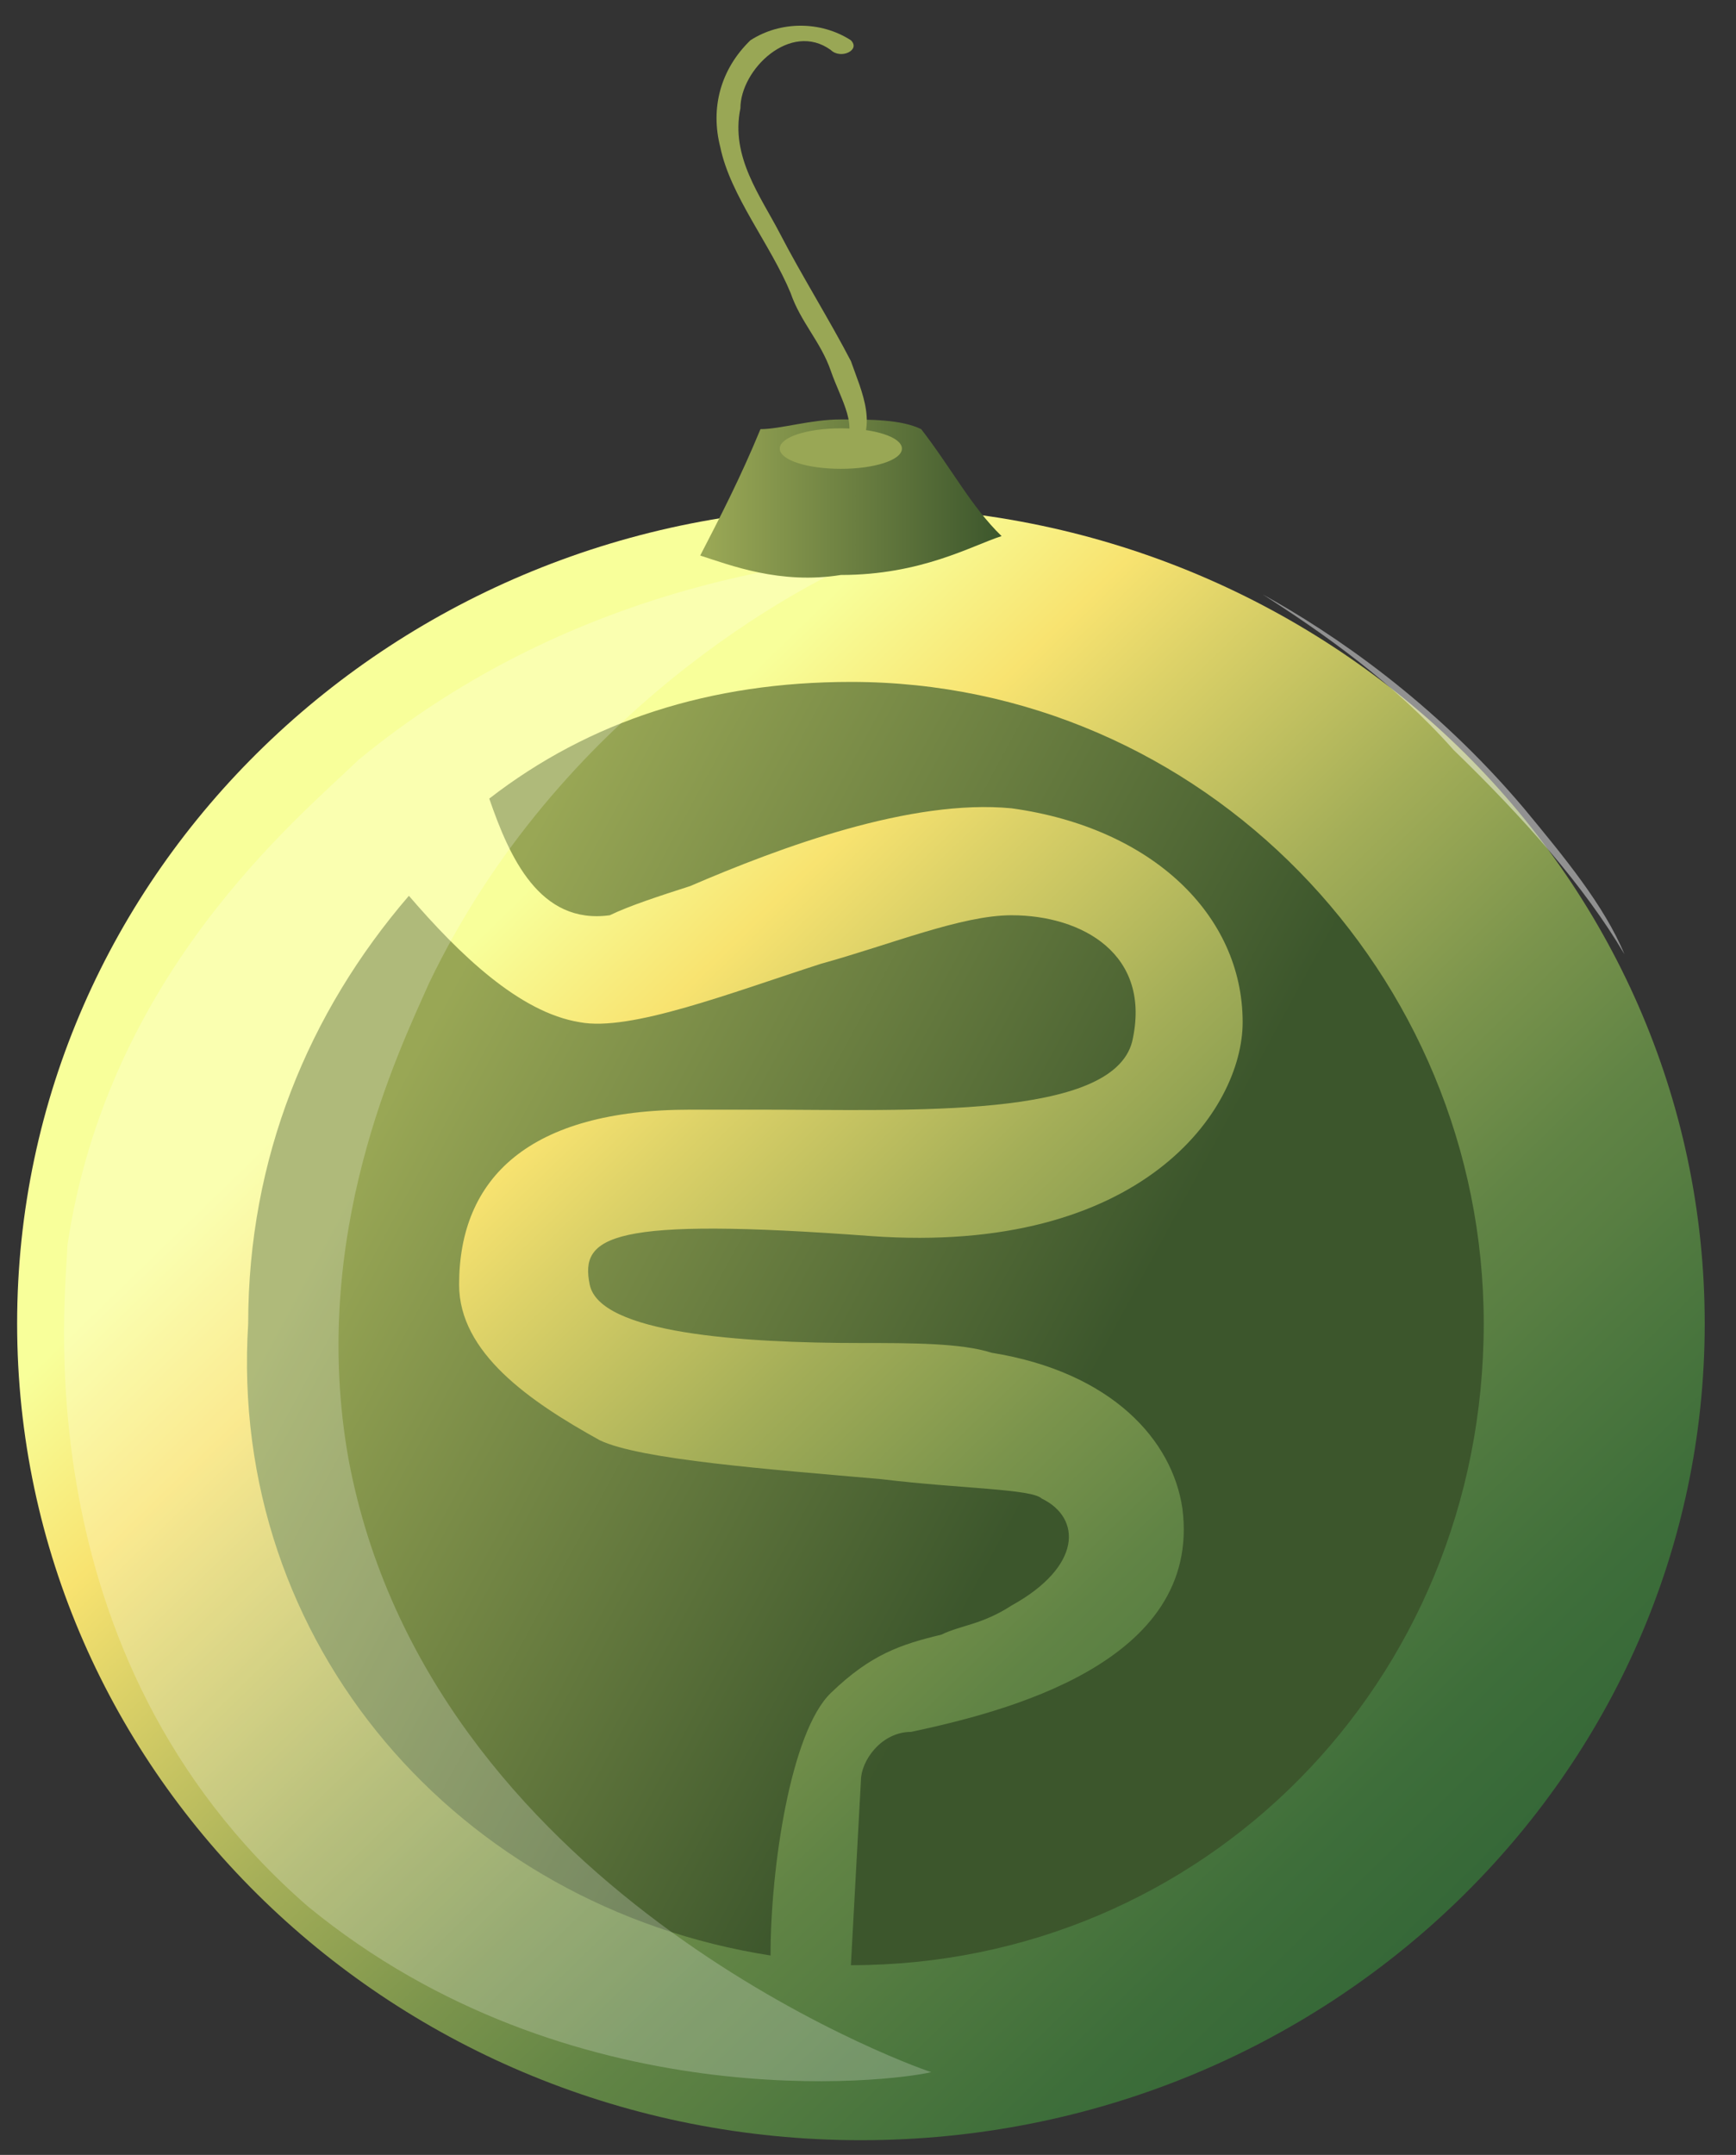
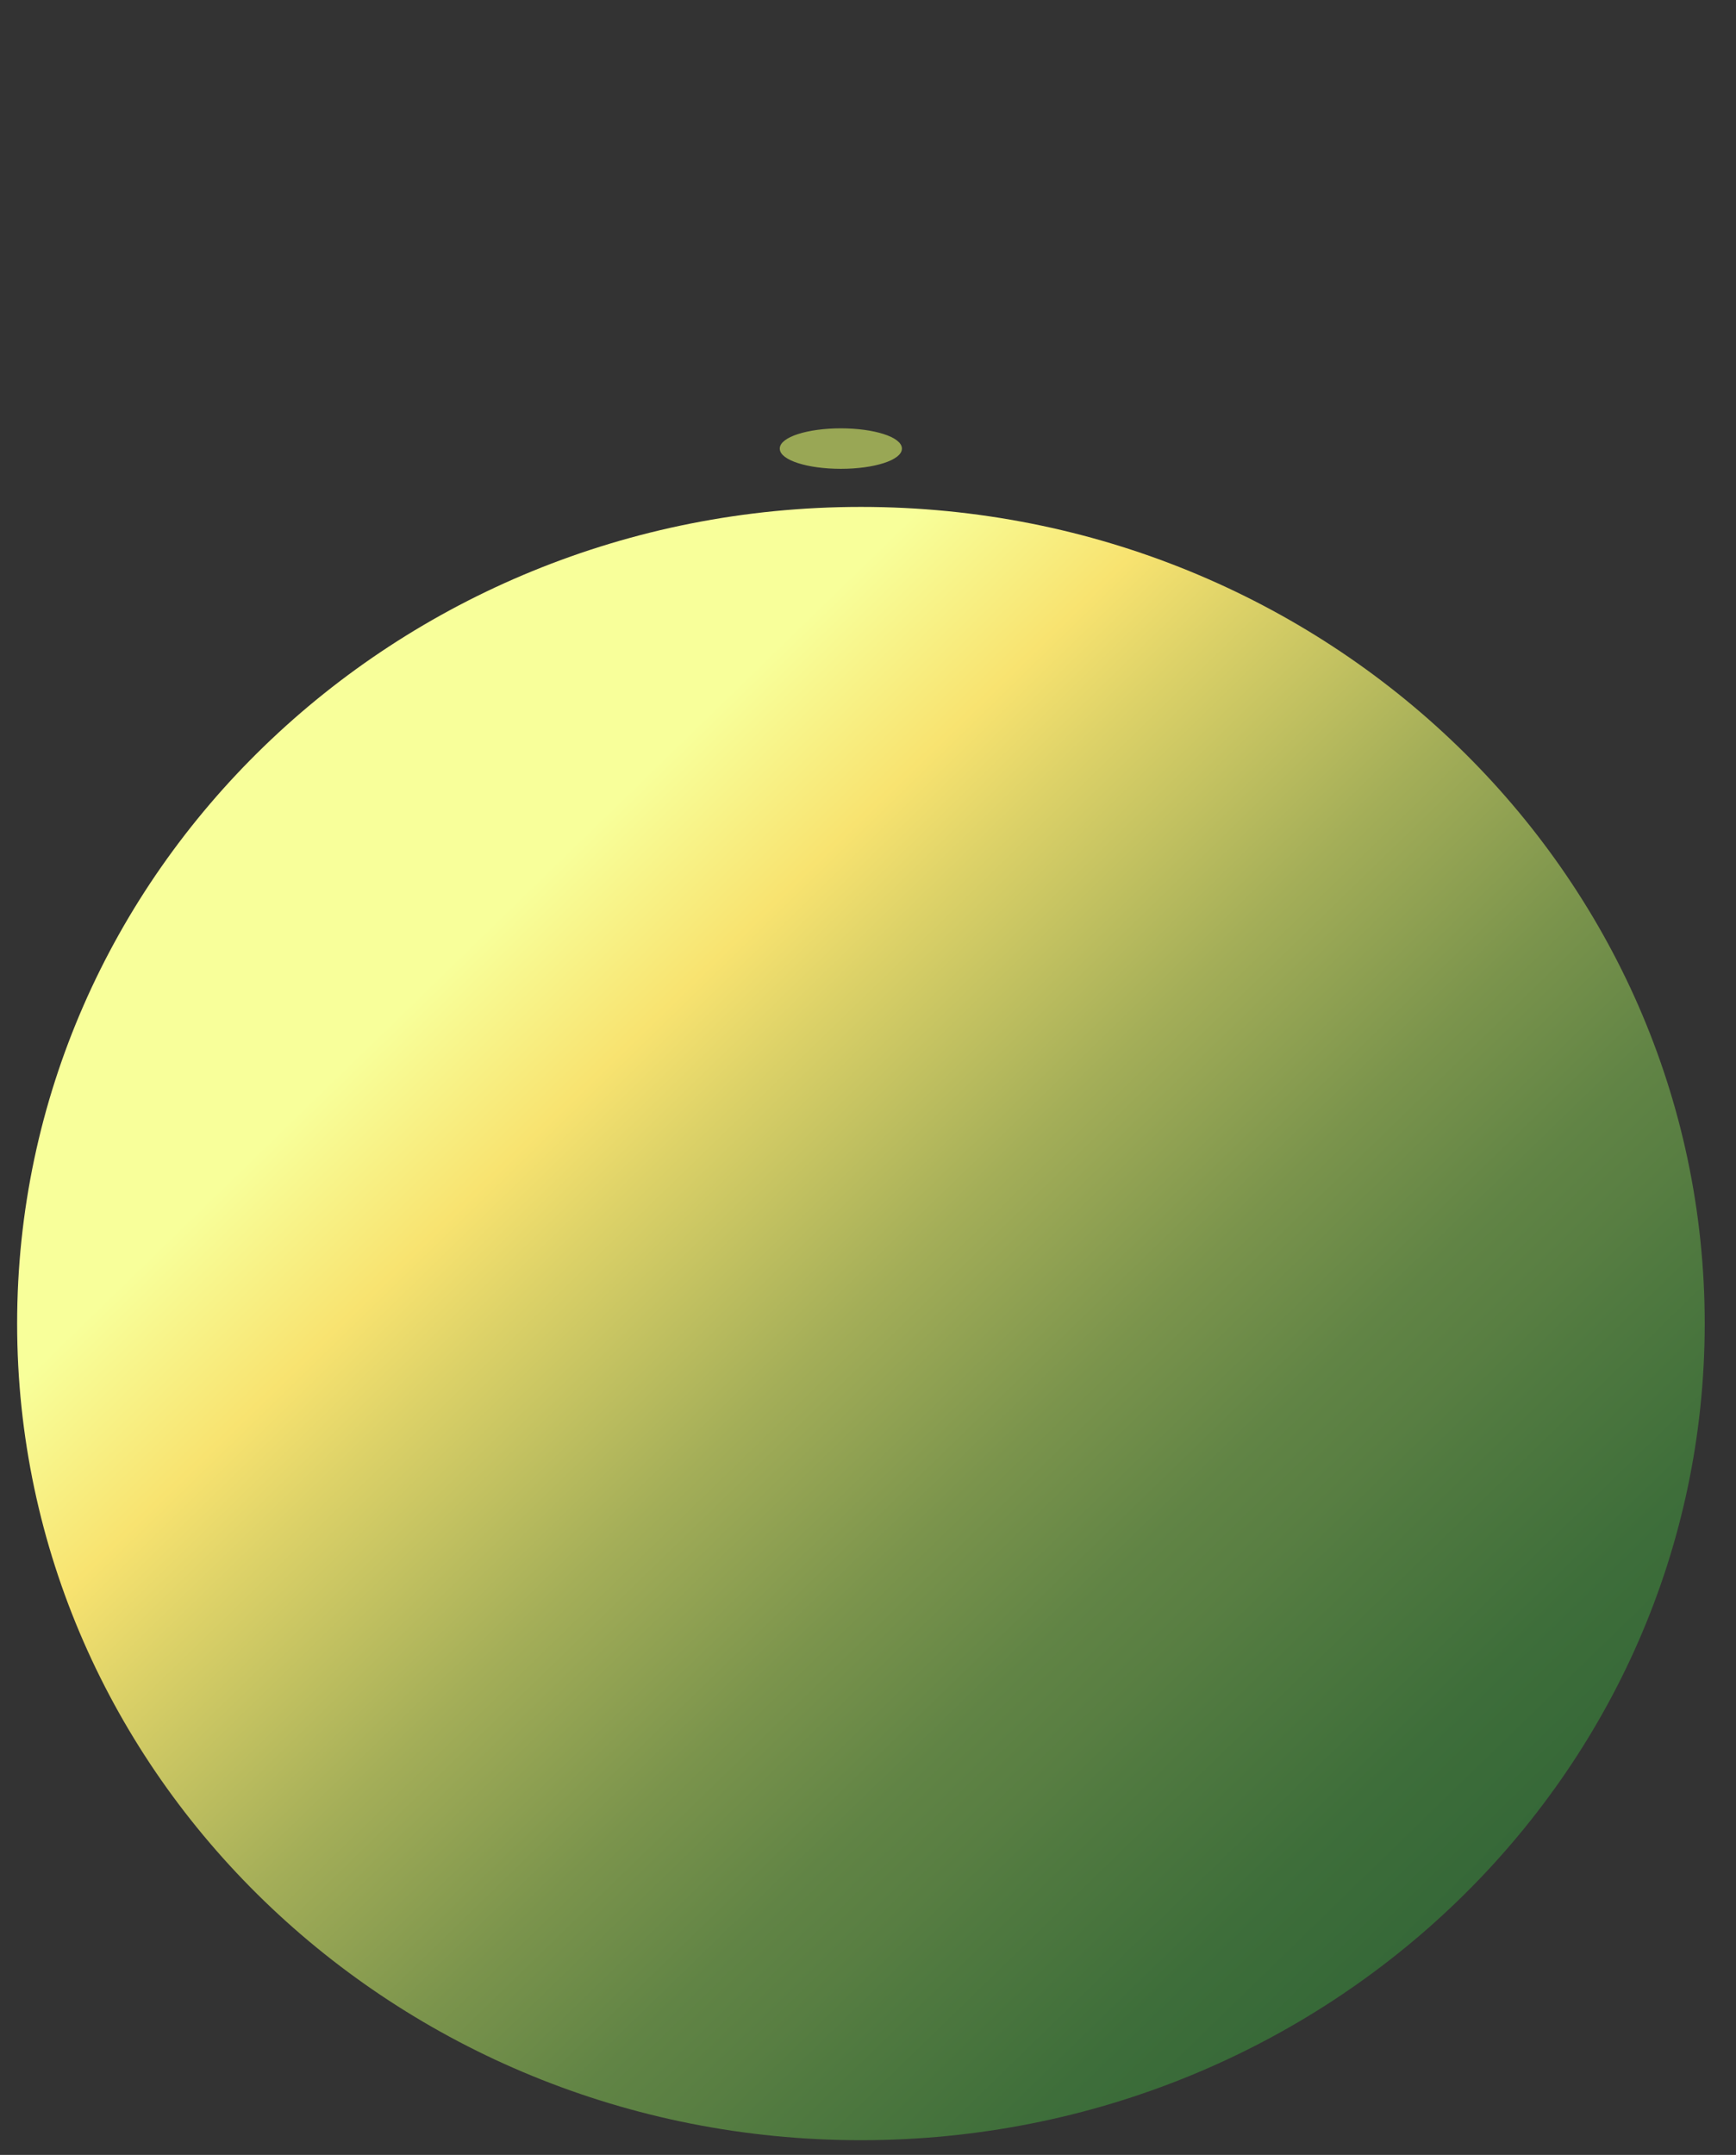
<svg xmlns="http://www.w3.org/2000/svg" width="54" height="67" viewBox="0 0 54 67" fill="none">
  <rect x="0" y="0" width="54" height="67" fill="#333333" stroke="none" />
  <path d="M26.78 66.543C41.276 66.543 53.027 55.175 53.027 41.153C53.027 27.129 41.276 15.761 26.78 15.761C12.284 15.761 0.533 27.129 0.533 41.153C0.533 55.175 12.284 66.543 26.78 66.543Z" fill="url(#paint0_linear_24_104856)" />
-   <path fill-rule="evenodd" clip-rule="evenodd" d="M23.968 60.8C23.968 58.08 24.593 53.848 25.843 52.639C27.093 51.43 28.03 51.127 29.28 50.825C29.905 50.523 30.53 50.523 31.467 49.918C33.654 48.709 33.654 47.198 32.404 46.593C32.092 46.291 29.905 46.291 27.405 45.989C23.968 45.687 19.906 45.384 18.656 44.78C16.469 43.571 14.281 42.059 14.281 39.943C14.281 36.618 16.469 34.502 21.468 34.502C22.093 34.502 22.718 34.502 23.655 34.502C28.342 34.502 34.592 34.805 35.217 32.386C35.842 29.666 33.654 28.457 31.467 28.457C29.905 28.457 27.718 29.364 25.53 29.968C22.718 30.875 19.593 32.084 18.031 31.782C16.156 31.48 14.281 29.666 12.719 27.852C9.595 31.48 7.72 36.014 7.72 41.152C7.095 51.127 14.281 59.289 23.968 60.8ZM26.468 61.102C26.78 61.102 26.78 61.102 26.468 61.102C37.404 61.102 46.153 52.337 46.153 41.152C46.153 30.271 37.404 21.202 26.468 21.202C22.093 21.202 18.344 22.412 15.219 24.83C15.844 26.643 16.781 28.759 18.968 28.457C19.593 28.155 20.531 27.852 21.468 27.55C24.28 26.341 28.342 24.83 31.467 25.132C35.842 25.736 38.654 28.457 38.654 31.782C38.654 34.502 35.529 39.036 27.093 38.432C18.968 37.827 18.031 38.432 18.344 39.943C18.656 41.455 23.03 41.757 26.78 41.757C28.342 41.757 29.905 41.757 30.842 42.059C34.592 42.664 36.467 44.78 36.779 46.896C37.404 51.732 31.155 53.243 28.342 53.848C27.405 53.848 26.78 54.755 26.78 55.359L26.468 61.102Z" fill="url(#paint1_linear_24_104856)" />
-   <path opacity="0.22" d="M13.344 30.573C12.407 32.689 9.595 38.432 10.844 45.384C13.344 58.684 28.03 64.125 28.967 64.427C27.718 64.73 17.719 65.939 9.594 59.289C0.533 51.43 2.095 39.943 2.095 38.734C3.345 30.271 9.282 25.434 11.157 23.621C17.406 18.482 24.28 17.575 27.093 17.273C24.905 18.18 17.406 22.109 13.344 30.573Z" fill="white" />
-   <path opacity="0.46" d="M39.279 18.482C41.154 19.691 43.341 21.202 45.216 23.318C47.403 25.434 49.278 27.55 50.528 29.666C49.903 28.155 48.653 26.643 47.403 25.132C44.591 21.807 41.466 19.691 39.279 18.482Z" fill="white" />
-   <path d="M21.781 17.273C22.406 16.064 23.031 14.855 23.655 13.343C24.28 13.343 25.218 13.041 26.155 13.041C27.093 13.041 28.03 13.041 28.655 13.343C29.592 14.552 30.217 15.761 31.155 16.668C30.217 16.971 28.655 17.877 26.155 17.877C24.28 18.18 22.718 17.575 21.781 17.273Z" fill="url(#paint2_linear_24_104856)" />
-   <path d="M26.468 14.25C27.405 13.343 26.78 12.134 26.468 11.227C25.843 10.018 24.905 8.507 24.28 7.298C23.655 6.089 22.718 4.88 23.031 3.368C23.031 2.159 24.593 0.648 25.843 1.555C26.155 1.857 26.78 1.555 26.468 1.252C25.53 0.648 24.28 0.648 23.343 1.252C22.406 2.159 22.093 3.368 22.406 4.577C22.718 6.089 23.968 7.6 24.593 9.111C24.905 10.018 25.53 10.623 25.843 11.53C26.155 12.437 26.78 13.343 26.155 13.948C25.53 14.25 26.155 14.552 26.468 14.25Z" fill="#99A755" />
  <path d="M26.155 14.552C27.191 14.552 28.03 14.282 28.03 13.948C28.03 13.614 27.191 13.343 26.155 13.343C25.12 13.343 24.28 13.614 24.28 13.948C24.28 14.282 25.12 14.552 26.155 14.552Z" fill="#99A755" stroke="#99A755" stroke-width="0.05" stroke-miterlimit="10" />
  <defs>
    <linearGradient id="paint0_linear_24_104856" x1="13.48" y1="28.38" x2="49.637" y2="65.595" gradientUnits="userSpaceOnUse">
      <stop offset="0.029" stop-color="#F8FF9A" />
      <stop offset="0.138" stop-color="#F8E370" />
      <stop offset="0.202" stop-color="#DDD268" />
      <stop offset="0.347" stop-color="#A4AE58" />
      <stop offset="0.471" stop-color="#7B944C" />
      <stop offset="0.569" stop-color="#618445" />
      <stop offset="0.627" stop-color="#587E42" />
      <stop offset="0.659" stop-color="#517A40" />
      <stop offset="0.768" stop-color="#3E6E3A" />
      <stop offset="0.88" stop-color="#336637" />
      <stop offset="1" stop-color="#2F6436" />
    </linearGradient>
    <linearGradient id="paint1_linear_24_104856" x1="11.297" y1="33.32" x2="45.632" y2="51.915" gradientUnits="userSpaceOnUse">
      <stop offset="0.029" stop-color="#99A755" />
      <stop offset="0.627" stop-color="#3C562C" />
      <stop offset="0.64" stop-color="#3C562C" />
      <stop offset="1" stop-color="#3C562C" />
    </linearGradient>
    <linearGradient id="paint2_linear_24_104856" x1="21.799" y1="15.575" x2="31.173" y2="15.575" gradientUnits="userSpaceOnUse">
      <stop offset="0.029" stop-color="#99A755" />
      <stop offset="1" stop-color="#3C562C" />
    </linearGradient>
  </defs>
</svg>